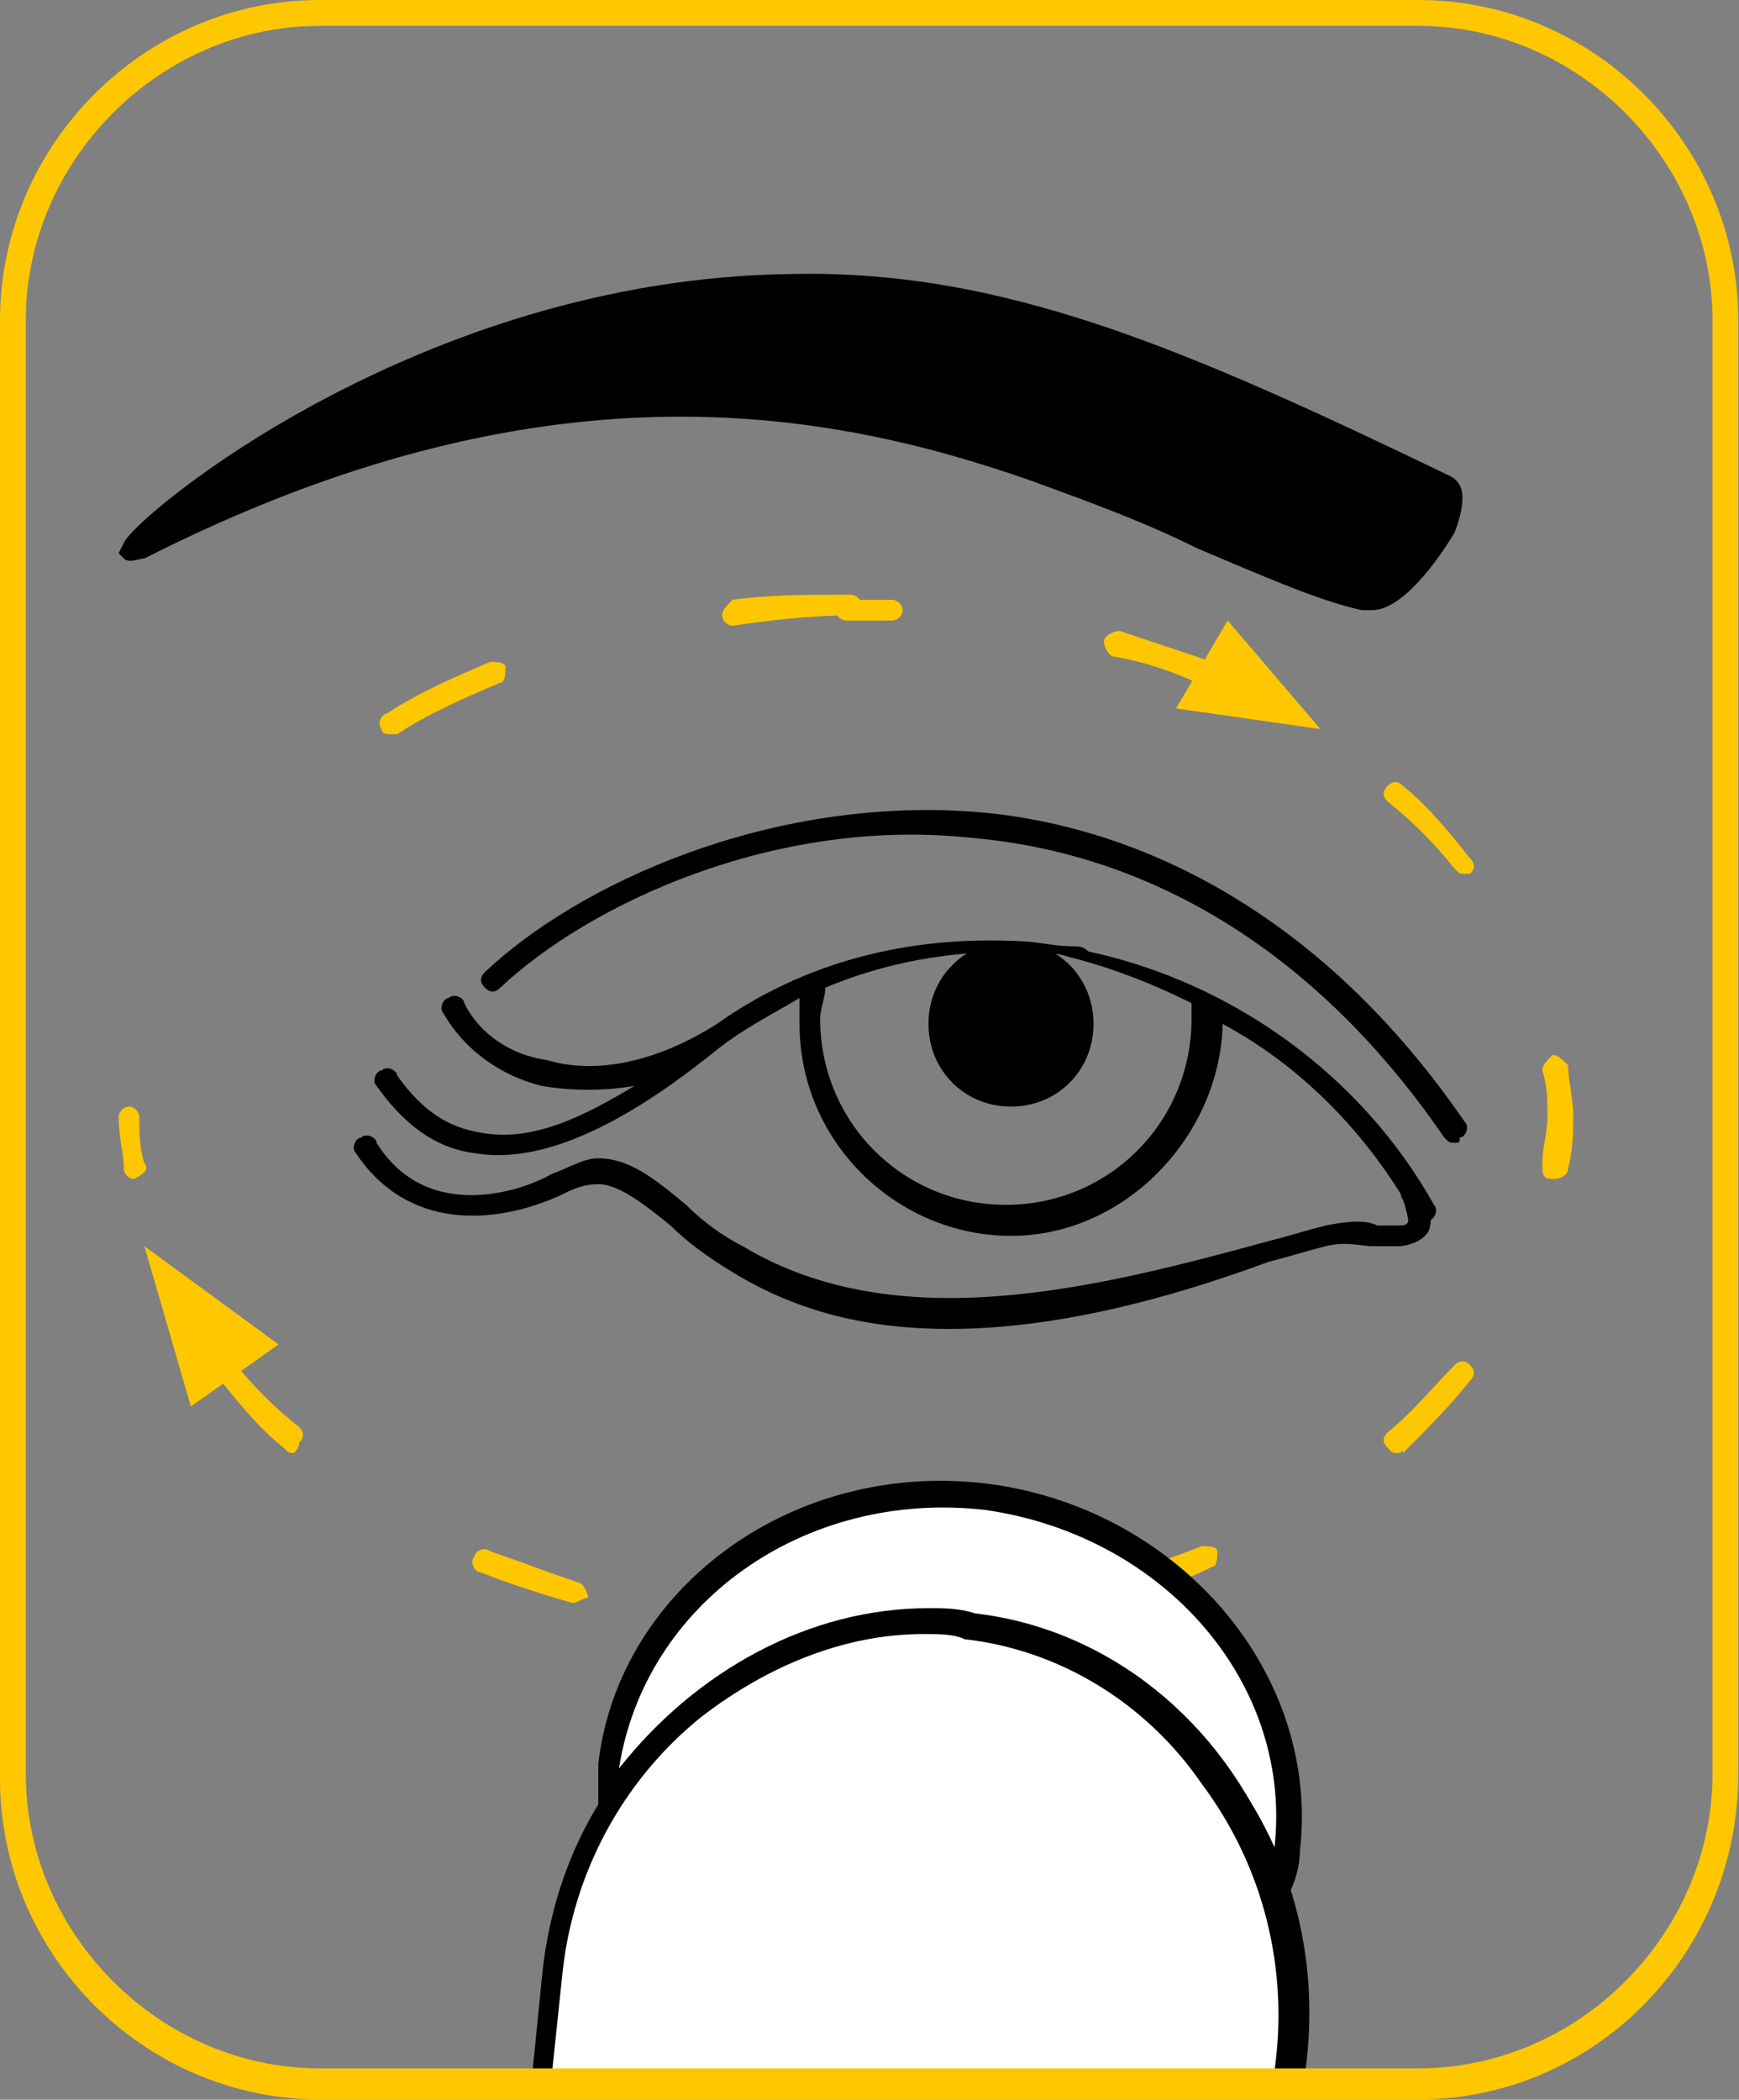
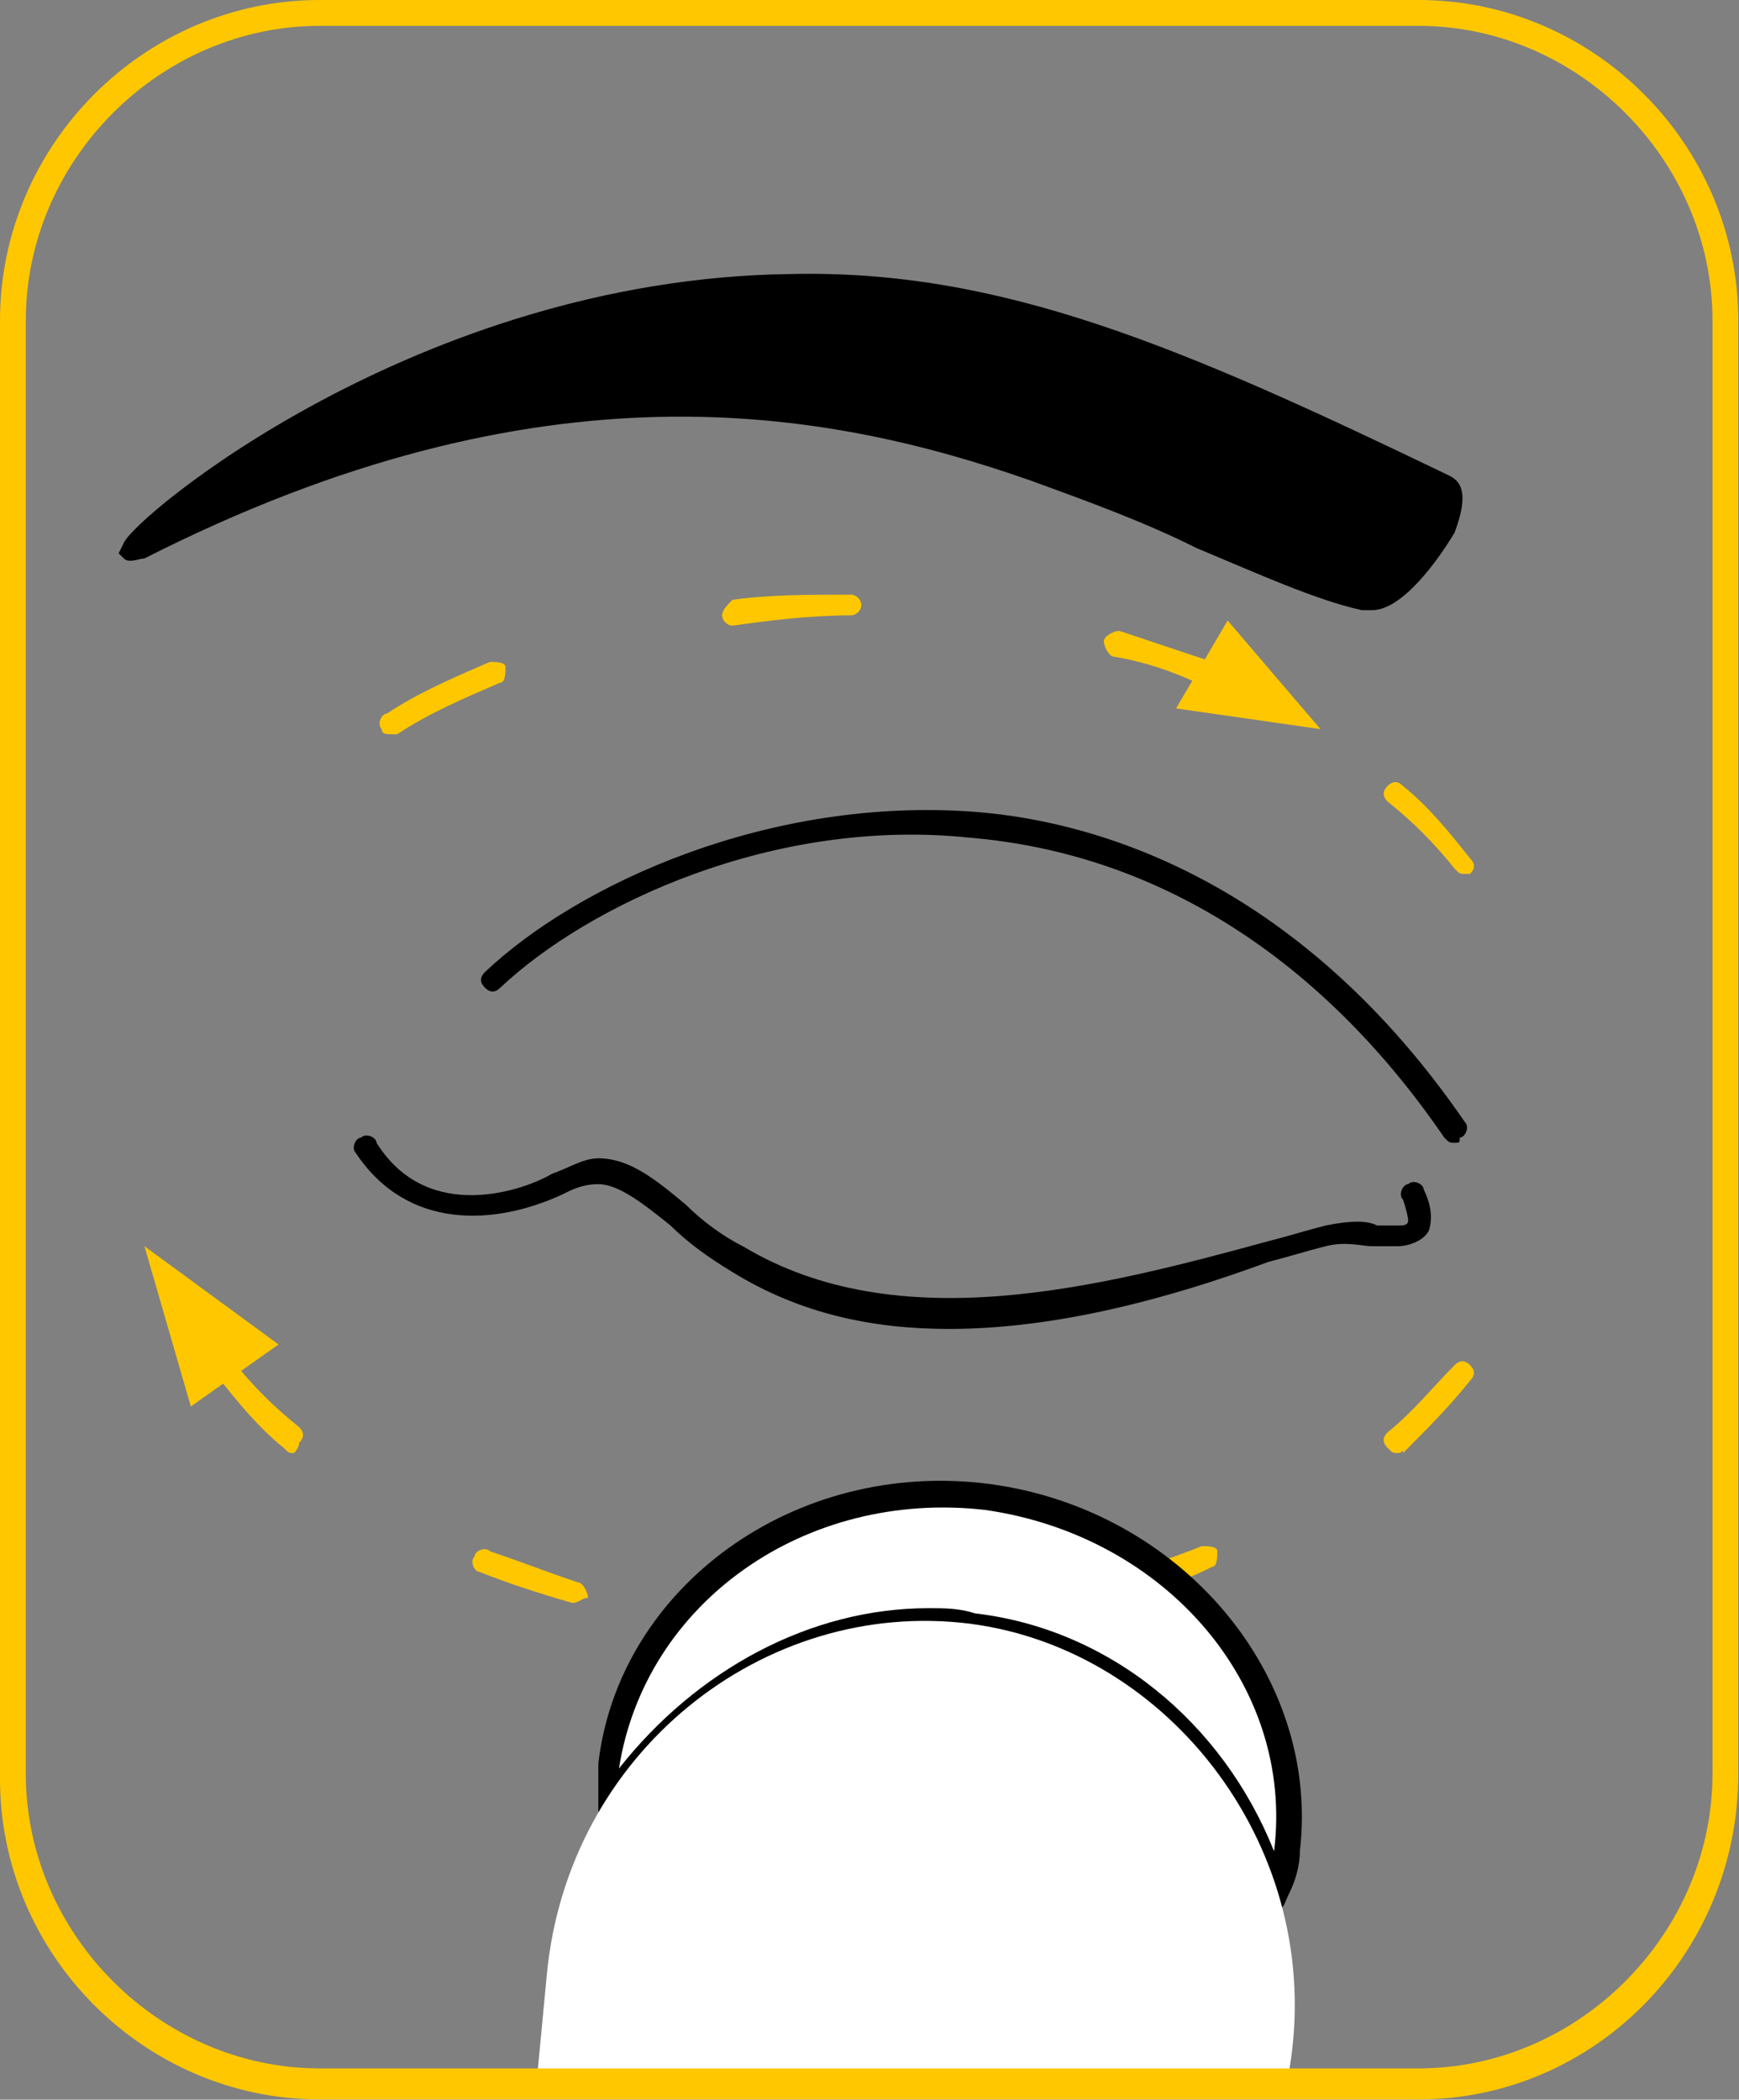
<svg xmlns="http://www.w3.org/2000/svg" width="285" height="344" viewBox="0 0 285 344" fill="none">
  <rect x="0" y="0" width="285" height="344" fill="#808080" stroke="none" />
  <path d="M182.597 262.627C181.751 262.627 180.906 261.779 180.906 260.932C180.906 260.085 180.906 258.391 182.597 258.391C187.669 256.696 192.741 255.002 196.967 253.308C197.813 253.308 199.504 253.308 199.504 254.155C199.504 255.002 199.504 256.696 198.658 256.696C193.586 259.238 188.514 260.932 182.597 262.627C183.442 262.627 183.442 262.627 182.597 262.627ZM229.091 238.058C228.246 238.058 228.246 238.058 227.4 237.211C226.555 236.364 226.555 235.517 227.4 234.669C231.627 231.281 235.008 227.045 238.39 223.656C239.235 222.809 240.081 222.809 240.926 223.656C241.771 224.503 241.771 225.35 240.926 226.197C237.544 230.433 234.163 233.822 229.936 238.058C229.936 237.211 229.936 238.058 229.091 238.058Z" fill="#FFC700" />
  <path d="M155.545 217.727C142.865 217.727 131.03 215.186 120.04 208.408C115.814 205.867 112.432 203.325 109.896 200.783C105.669 197.395 101.443 194.006 98.061 194.006C95.525 194.006 93.835 194.853 92.144 195.7C81.154 200.783 66.783 201.631 58.33 188.923C57.484 188.076 58.33 186.381 59.175 186.381C60.02 185.534 61.711 186.381 61.711 187.228C70.165 200.783 86.226 194.853 90.453 192.312C92.989 191.464 95.525 189.77 98.061 189.77C103.133 189.77 107.36 193.159 112.432 197.395C114.968 199.936 118.35 202.478 121.731 204.172C147.092 219.422 180.061 210.95 207.957 203.325C211.339 202.478 213.875 201.631 217.256 200.783C221.483 199.936 224.019 199.936 225.71 200.783C226.555 200.783 228.246 200.783 229.091 200.783C229.936 200.783 230.782 200.783 230.782 199.936C230.782 199.936 230.782 199.089 229.936 196.547C229.091 195.7 229.936 194.006 230.782 194.006C231.627 193.159 233.318 194.006 233.318 194.853C234.163 196.547 235.009 199.089 234.163 201.631C233.318 203.325 230.782 204.172 229.091 204.172C227.4 204.172 226.555 204.172 224.864 204.172C223.174 204.172 220.638 203.325 217.256 204.172C213.875 205.019 211.339 205.867 207.957 206.714C191.896 212.644 173.298 217.727 155.545 217.727Z" fill="black" />
  <path d="M235.854 78.787C191.05 57.607 163.154 45.747 129.34 46.594C62.557 47.441 13.526 94.884 23.671 89.8C87.917 56.76 135.257 64.385 170.762 77.093C190.205 83.87 210.494 94.884 224.865 98.272C229.091 99.967 240.926 81.329 235.854 78.787Z" fill="black" />
  <path d="M224.864 99.966C224.019 99.966 224.019 99.966 223.174 99.966C215.565 98.272 206.266 94.036 196.122 89.8C187.669 85.564 178.37 82.175 169.071 78.786C135.257 66.926 88.762 58.454 23.67 91.494C22.825 91.494 21.134 92.341 20.289 91.494L19.443 90.647L20.289 88.953C21.979 84.717 68.474 45.746 129.339 44.899C163.999 44.052 193.586 56.759 237.545 77.939C239.235 78.786 240.926 80.481 238.39 87.258C235.854 91.494 229.936 99.966 224.864 99.966ZM111.587 64.384C135.257 64.384 154.7 69.467 170.762 75.398C180.061 78.786 189.359 82.175 197.813 86.411C207.957 90.647 216.411 94.883 224.019 96.577C224.864 96.577 228.246 94.036 231.627 88.953C234.163 84.717 235.008 81.328 235.008 81.328C191.895 60.148 163.153 47.44 129.339 48.288C83.69 49.135 45.649 71.162 31.278 83.022C61.711 68.62 88.762 64.384 111.587 64.384Z" fill="black" />
-   <path d="M165.69 202.478C147.092 202.478 131.03 187.228 131.03 167.743C131.03 166.049 131.03 164.354 131.03 163.507C126.804 166.049 121.732 168.59 117.505 171.979C109.051 178.756 92.144 191.464 77.773 188.923C71.01 188.076 65.938 183.84 61.712 177.909C60.866 177.062 61.712 175.368 62.557 175.368C63.402 174.521 65.093 175.368 65.093 176.215C69.32 182.145 73.546 184.687 78.619 185.534C87.072 187.228 95.526 182.992 103.979 177.909C98.907 178.756 93.835 178.756 88.763 177.909C82 176.215 76.082 171.979 72.701 166.049C71.856 165.201 72.701 163.507 73.546 163.507C74.392 162.66 76.082 163.507 76.082 164.354C78.618 169.437 83.691 172.826 89.608 173.673C98.062 176.215 108.206 173.673 117.505 167.743C131.876 157.577 148.783 153.341 166.535 154.188C169.917 154.188 172.453 155.035 175.834 155.035C176.68 155.035 177.525 155.035 178.37 155.882C202.04 160.965 223.174 176.215 235.009 197.395C235.854 198.242 235.009 199.936 234.164 199.936C233.318 200.783 231.628 199.936 231.628 199.089C224.019 185.534 213.03 174.521 200.35 167.743V168.59C199.504 186.381 184.288 202.478 165.69 202.478ZM135.257 161.813C135.257 163.507 134.412 165.201 134.412 166.896C134.412 183.84 147.938 197.395 164.845 197.395C181.752 197.395 195.277 183.84 195.277 166.896C195.277 166.049 195.277 165.201 195.277 164.354C188.515 160.965 181.752 158.424 174.989 156.73C172.453 155.882 169.071 155.882 166.535 155.882C155.546 155.882 145.401 157.577 135.257 161.813Z" fill="black" />
-   <path d="M165.689 154.188C173.297 154.188 179.215 160.118 179.215 167.743C179.215 175.367 173.297 181.298 165.689 181.298C158.081 181.298 152.164 175.367 152.164 167.743C152.164 160.118 158.081 154.188 165.689 154.188Z" fill="black" />
  <path d="M238.39 187.227C237.545 187.227 237.545 187.227 236.699 186.38C216.411 156.728 189.36 139.784 158.927 137.243C126.803 133.854 96.371 148.256 82 161.811C81.154 162.659 80.309 162.659 79.464 161.811C78.618 160.964 78.618 160.117 79.464 159.27C94.68 144.868 125.958 130.465 159.772 133.007C181.751 134.701 213.875 145.715 240.081 183.838C240.926 184.686 240.081 186.38 239.235 186.38C239.235 187.227 239.235 187.227 238.39 187.227Z" fill="black" />
  <path d="M240.081 143.173C239.235 143.173 239.235 143.173 238.39 142.326C235.008 138.09 231.627 134.702 227.4 131.313C226.555 130.466 226.555 129.618 227.4 128.771C228.246 127.924 229.091 127.924 229.936 128.771C234.163 132.16 237.544 136.396 240.926 140.632C241.771 141.479 241.771 142.326 240.926 143.173H240.081ZM197.813 112.675C197.813 112.675 196.967 112.675 197.813 112.675C192.741 110.133 187.669 108.439 182.597 107.591C181.751 107.591 180.906 105.897 180.906 105.05C180.906 104.203 182.596 103.355 183.442 103.355C188.514 105.05 193.586 106.744 198.658 108.439C199.504 108.439 200.349 110.133 199.504 110.98C199.504 111.827 198.658 112.675 197.813 112.675Z" fill="#FFC700" />
  <path d="M93.835 262.627C87.917 260.932 82.845 259.238 78.618 257.544C77.773 257.544 76.927 255.849 77.773 255.002C77.773 254.155 79.463 253.308 80.309 254.155C85.381 255.849 89.608 257.544 94.68 259.238C95.525 259.238 96.371 260.932 96.371 261.78C95.525 261.78 94.68 262.627 93.835 262.627ZM48.185 238.058C47.34 238.058 47.34 238.058 46.495 237.211C42.268 233.822 38.886 229.586 35.505 225.35C34.66 224.503 34.66 223.656 35.505 222.809C36.35 221.962 37.196 221.962 38.041 222.809C41.422 227.045 44.804 230.433 49.031 233.822C49.876 234.669 49.876 235.517 49.031 236.364C49.031 237.211 48.185 238.058 48.185 238.058Z" fill="#FFC700" />
-   <path d="M138.638 268.557C136.102 268.557 133.566 268.557 131.03 268.557C130.185 268.557 129.339 267.71 129.339 266.863C129.339 266.016 130.185 265.169 131.03 265.169C136.102 265.169 141.174 265.169 146.246 265.169C147.092 265.169 147.937 266.016 147.937 266.863C147.937 267.71 147.092 268.557 146.246 268.557C143.71 268.557 141.174 268.557 138.638 268.557ZM254.452 193.157C252.761 193.157 252.761 192.31 252.761 190.616C252.761 188.074 253.606 185.533 253.606 182.991C253.606 180.45 253.606 177.908 252.761 175.366C252.761 174.519 253.606 173.672 254.452 172.825C255.297 172.825 256.142 173.672 256.988 174.519C256.988 177.061 257.833 179.602 257.833 182.991C257.833 185.533 257.833 188.074 256.988 191.463C256.988 192.31 256.142 193.157 254.452 193.157ZM21.979 193.157C21.134 193.157 20.289 192.31 20.289 191.463C20.289 188.921 19.443 186.38 19.443 182.991C19.443 182.144 20.289 181.297 21.134 181.297C21.979 181.297 22.825 182.144 22.825 182.991C22.825 185.533 22.825 188.074 23.67 190.616C24.515 191.463 23.67 192.31 21.979 193.157C22.825 193.157 22.825 193.157 21.979 193.157ZM146.246 101.661C143.71 101.661 141.174 101.661 138.638 101.661C137.793 101.661 136.948 100.814 136.948 99.966C136.948 99.119 137.793 98.272 138.638 98.272C141.174 98.272 143.71 98.272 146.246 98.272C147.092 98.272 147.937 99.119 147.937 99.966C147.937 100.814 147.092 101.661 146.246 101.661Z" fill="#FFC700" />
  <path d="M64.247 120.301C63.402 120.301 62.556 120.301 62.556 119.454C61.711 118.607 62.556 116.913 63.402 116.913C68.474 113.524 74.391 110.982 80.309 108.441C81.154 108.441 82.845 108.441 82.845 109.288C82.845 110.135 82.845 111.829 81.999 111.829C76.082 114.371 70.164 116.913 65.092 120.301H64.247ZM120.04 102.51C119.195 102.51 118.35 101.663 118.35 100.816C118.35 99.969 119.195 99.122 120.04 98.274C125.958 97.427 132.721 97.427 139.483 97.427C140.329 97.427 141.174 98.274 141.174 99.122C141.174 99.969 140.329 100.816 139.483 100.816C132.721 100.816 125.958 101.663 120.04 102.51Z" fill="#FFC700" />
-   <path d="M161.463 245.684C191.896 249.92 213.875 275.336 210.493 303.293C210.493 305.835 209.648 307.529 208.803 310.071C202.04 287.196 182.597 269.405 158.927 266.017C134.411 262.628 111.587 275.336 99.752 295.668C99.752 293.127 99.752 290.585 99.752 288.891C103.133 260.934 131.03 241.448 161.463 245.684Z" fill="white" />
+   <path d="M161.463 245.684C191.896 249.92 213.875 275.336 210.493 303.293C210.493 305.835 209.648 307.529 208.803 310.071C202.04 287.196 182.597 269.405 158.927 266.017C134.411 262.628 111.587 275.336 99.752 295.668C99.752 293.127 99.752 290.585 99.752 288.891C103.133 260.934 131.03 241.448 161.463 245.684" fill="white" />
  <path d="M209.648 312.613C208.803 312.613 207.957 311.766 207.957 310.919C201.195 288.045 181.751 271.101 159.772 268.56C136.948 266.018 114.969 277.031 102.288 297.364C101.443 298.211 100.598 298.211 99.752 298.211C98.907 298.211 98.061 297.364 98.061 296.517C98.061 293.975 98.061 291.434 98.061 288.892C101.443 260.088 130.185 238.908 162.308 243.144C193.586 247.38 216.411 274.49 213.03 303.294C213.03 305.836 212.184 308.377 211.339 310.072C210.493 311.766 210.493 312.613 209.648 312.613ZM152.164 263.476C154.7 263.476 157.236 263.476 159.772 264.324C181.751 266.865 200.349 282.115 208.803 303.294C212.184 276.184 191.05 251.616 161.463 247.38C131.876 243.991 105.67 262.629 101.443 289.739C114.123 273.643 132.721 263.476 152.164 263.476Z" fill="black" />
  <path d="M201.194 101.663L192.741 116.065L216.411 119.454L201.194 101.663Z" fill="#FFC700" />
  <path d="M31.278 230.434L45.649 220.268L23.67 204.171L31.278 230.434Z" fill="#FFC700" />
  <path d="M211.339 341.416V338.874C217.256 303.292 191.896 270.252 158.927 266.016C125.113 261.78 92.989 287.195 89.608 323.625L87.917 341.416H211.339Z" fill="white" />
-   <path d="M90.453 339.723L92.144 323.626C93.835 306.683 102.288 291.433 114.968 281.267C125.958 272.795 138.638 267.712 151.319 267.712C153.855 267.712 156.391 267.712 158.081 268.559C173.298 270.253 187.669 278.725 196.968 292.28C207.112 305.835 211.339 322.779 208.803 339.723V340.57H213.875V339.723C216.411 321.932 212.184 304.141 201.195 289.739C191.05 276.184 175.834 266.865 159.772 265.17C142.865 263.476 126.803 267.712 113.278 278.725C98.907 289.739 90.453 305.835 88.763 324.474L87.072 341.417H90.453V339.723Z" fill="black" />
  <path d="M232.472 343.96H52.412C23.67 343.96 0 320.238 0 291.434V52.526C0 23.721 23.67 0 52.412 0H232.472C261.214 0 284.884 23.721 284.884 52.526V290.586C284.884 320.238 261.214 343.96 232.472 343.96ZM52.412 4.236C26.206 4.236 4.227 26.263 4.227 52.526V290.586C4.227 316.849 26.206 338.876 52.412 338.876H232.472C258.678 338.876 280.658 316.849 280.658 290.586V52.526C280.658 26.263 258.678 4.236 232.472 4.236H52.412Z" fill="#FFC700" />
</svg>